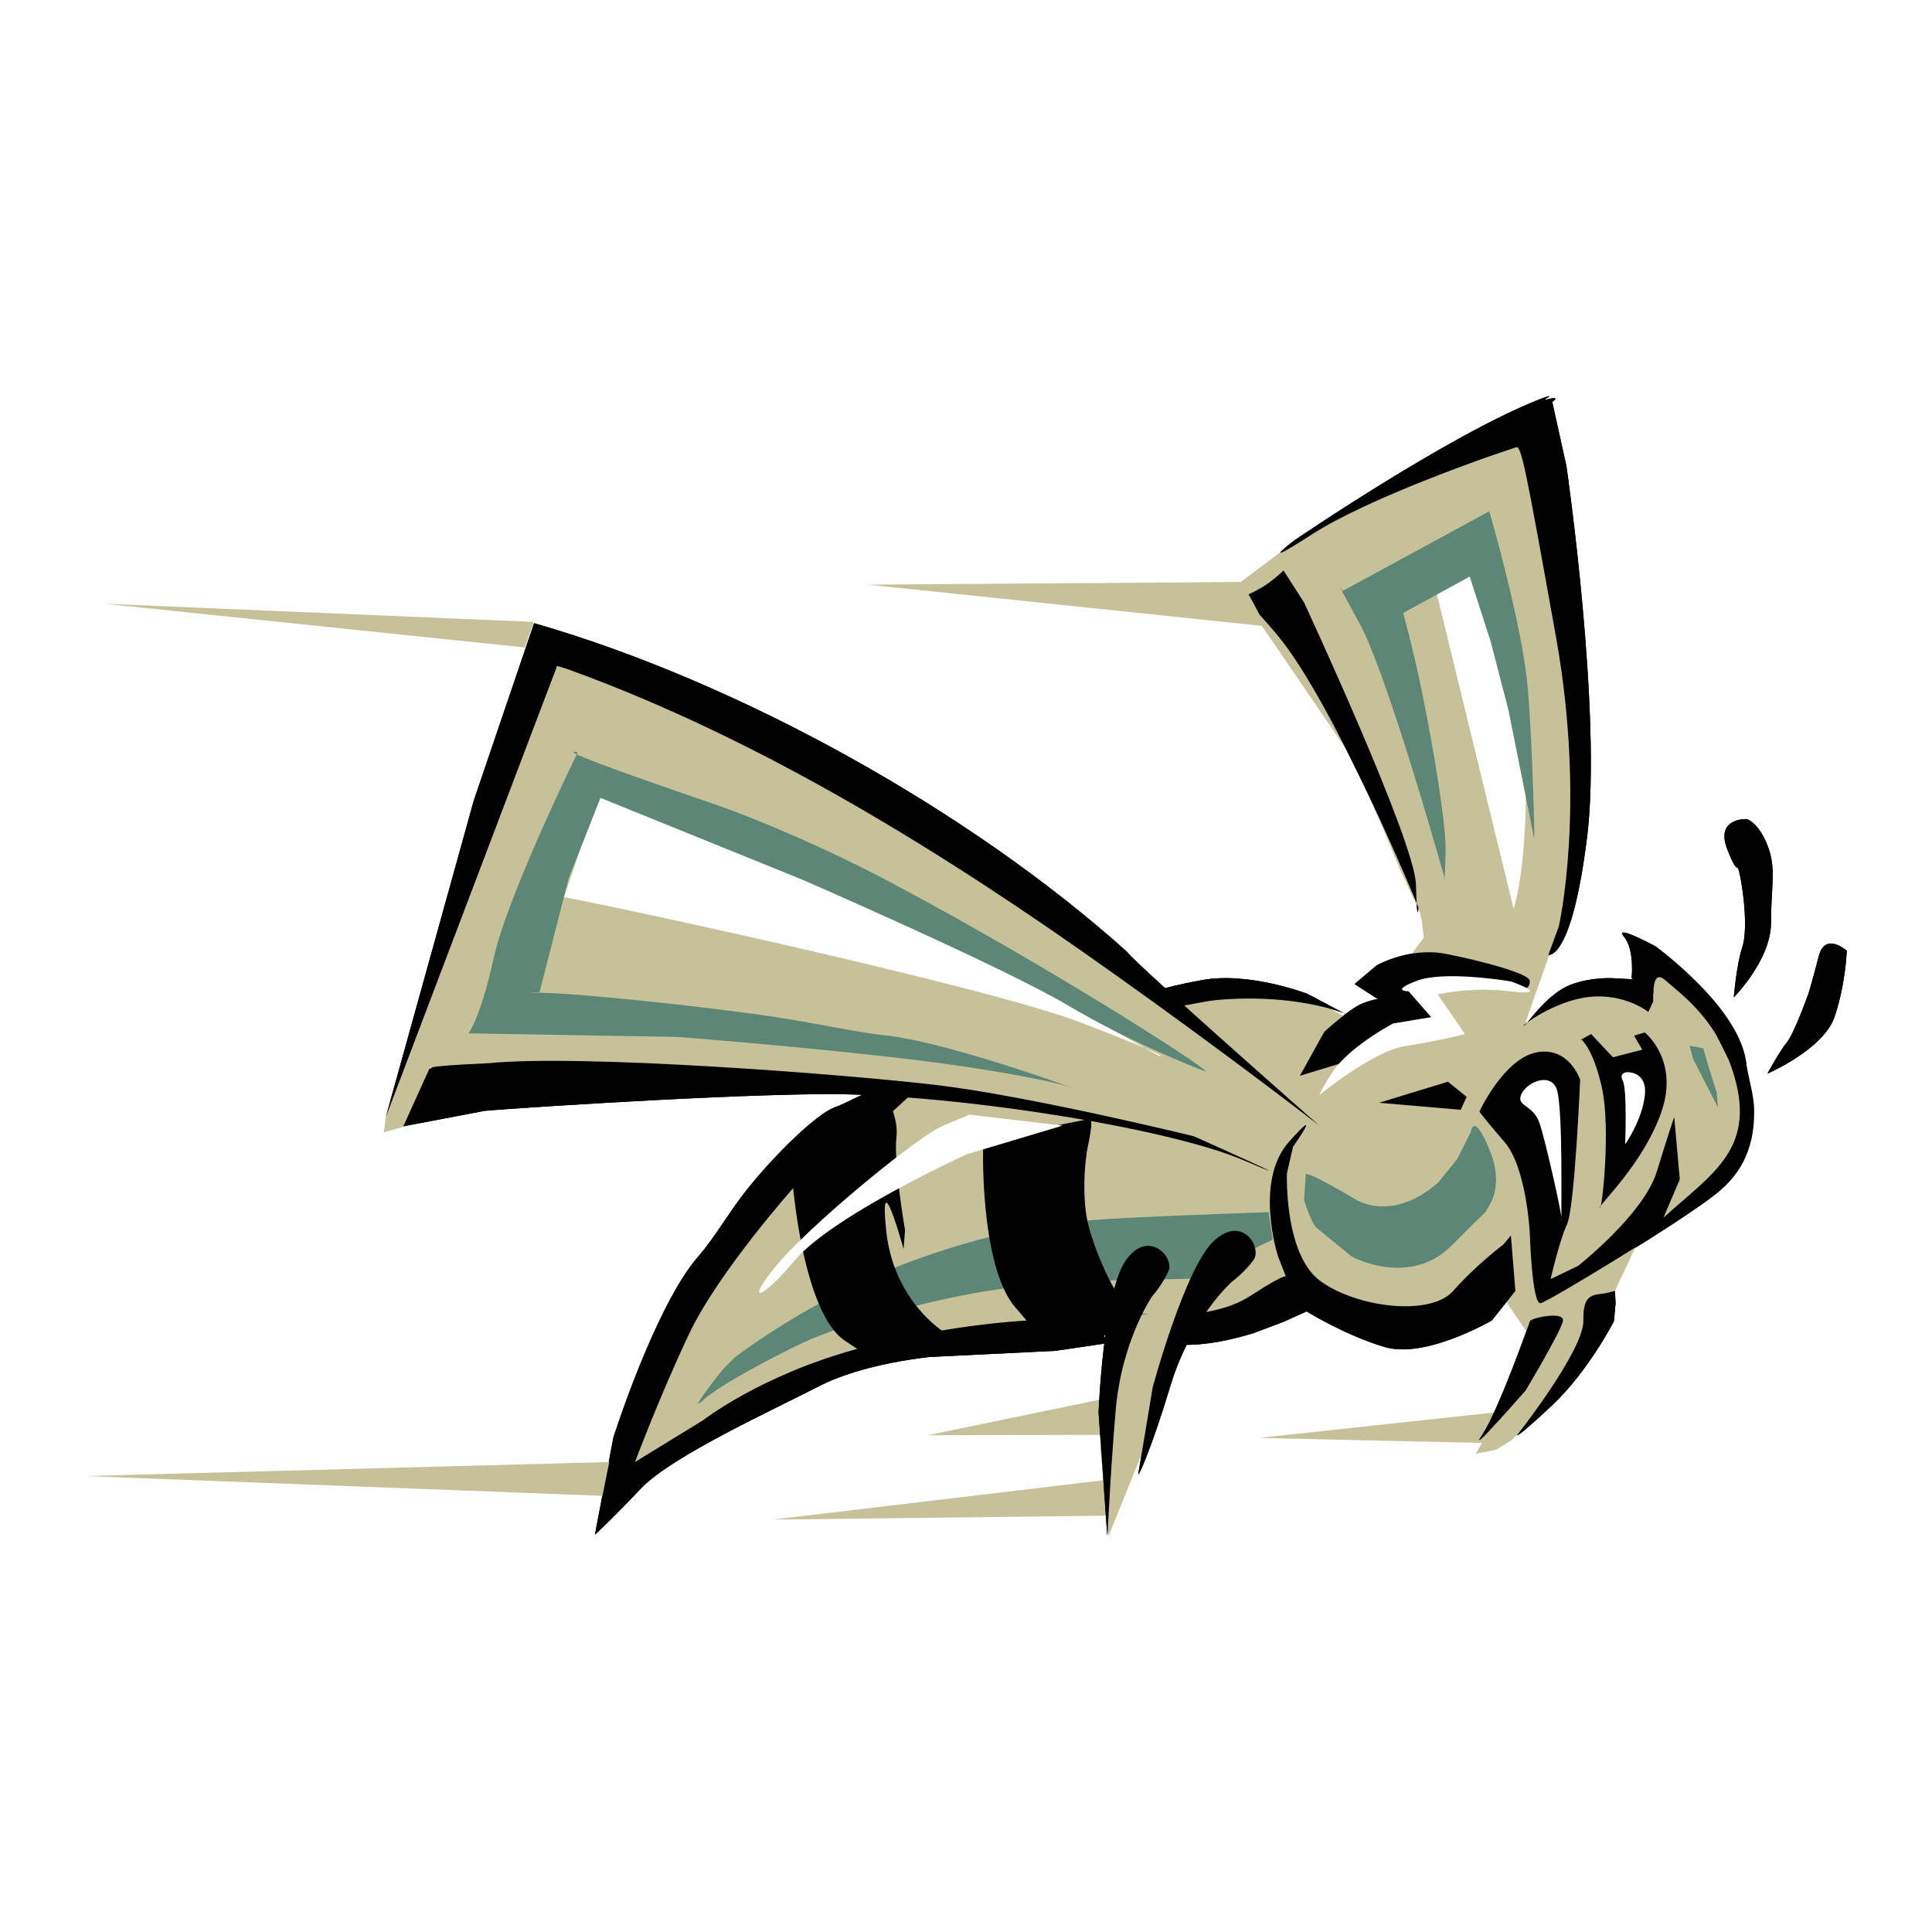
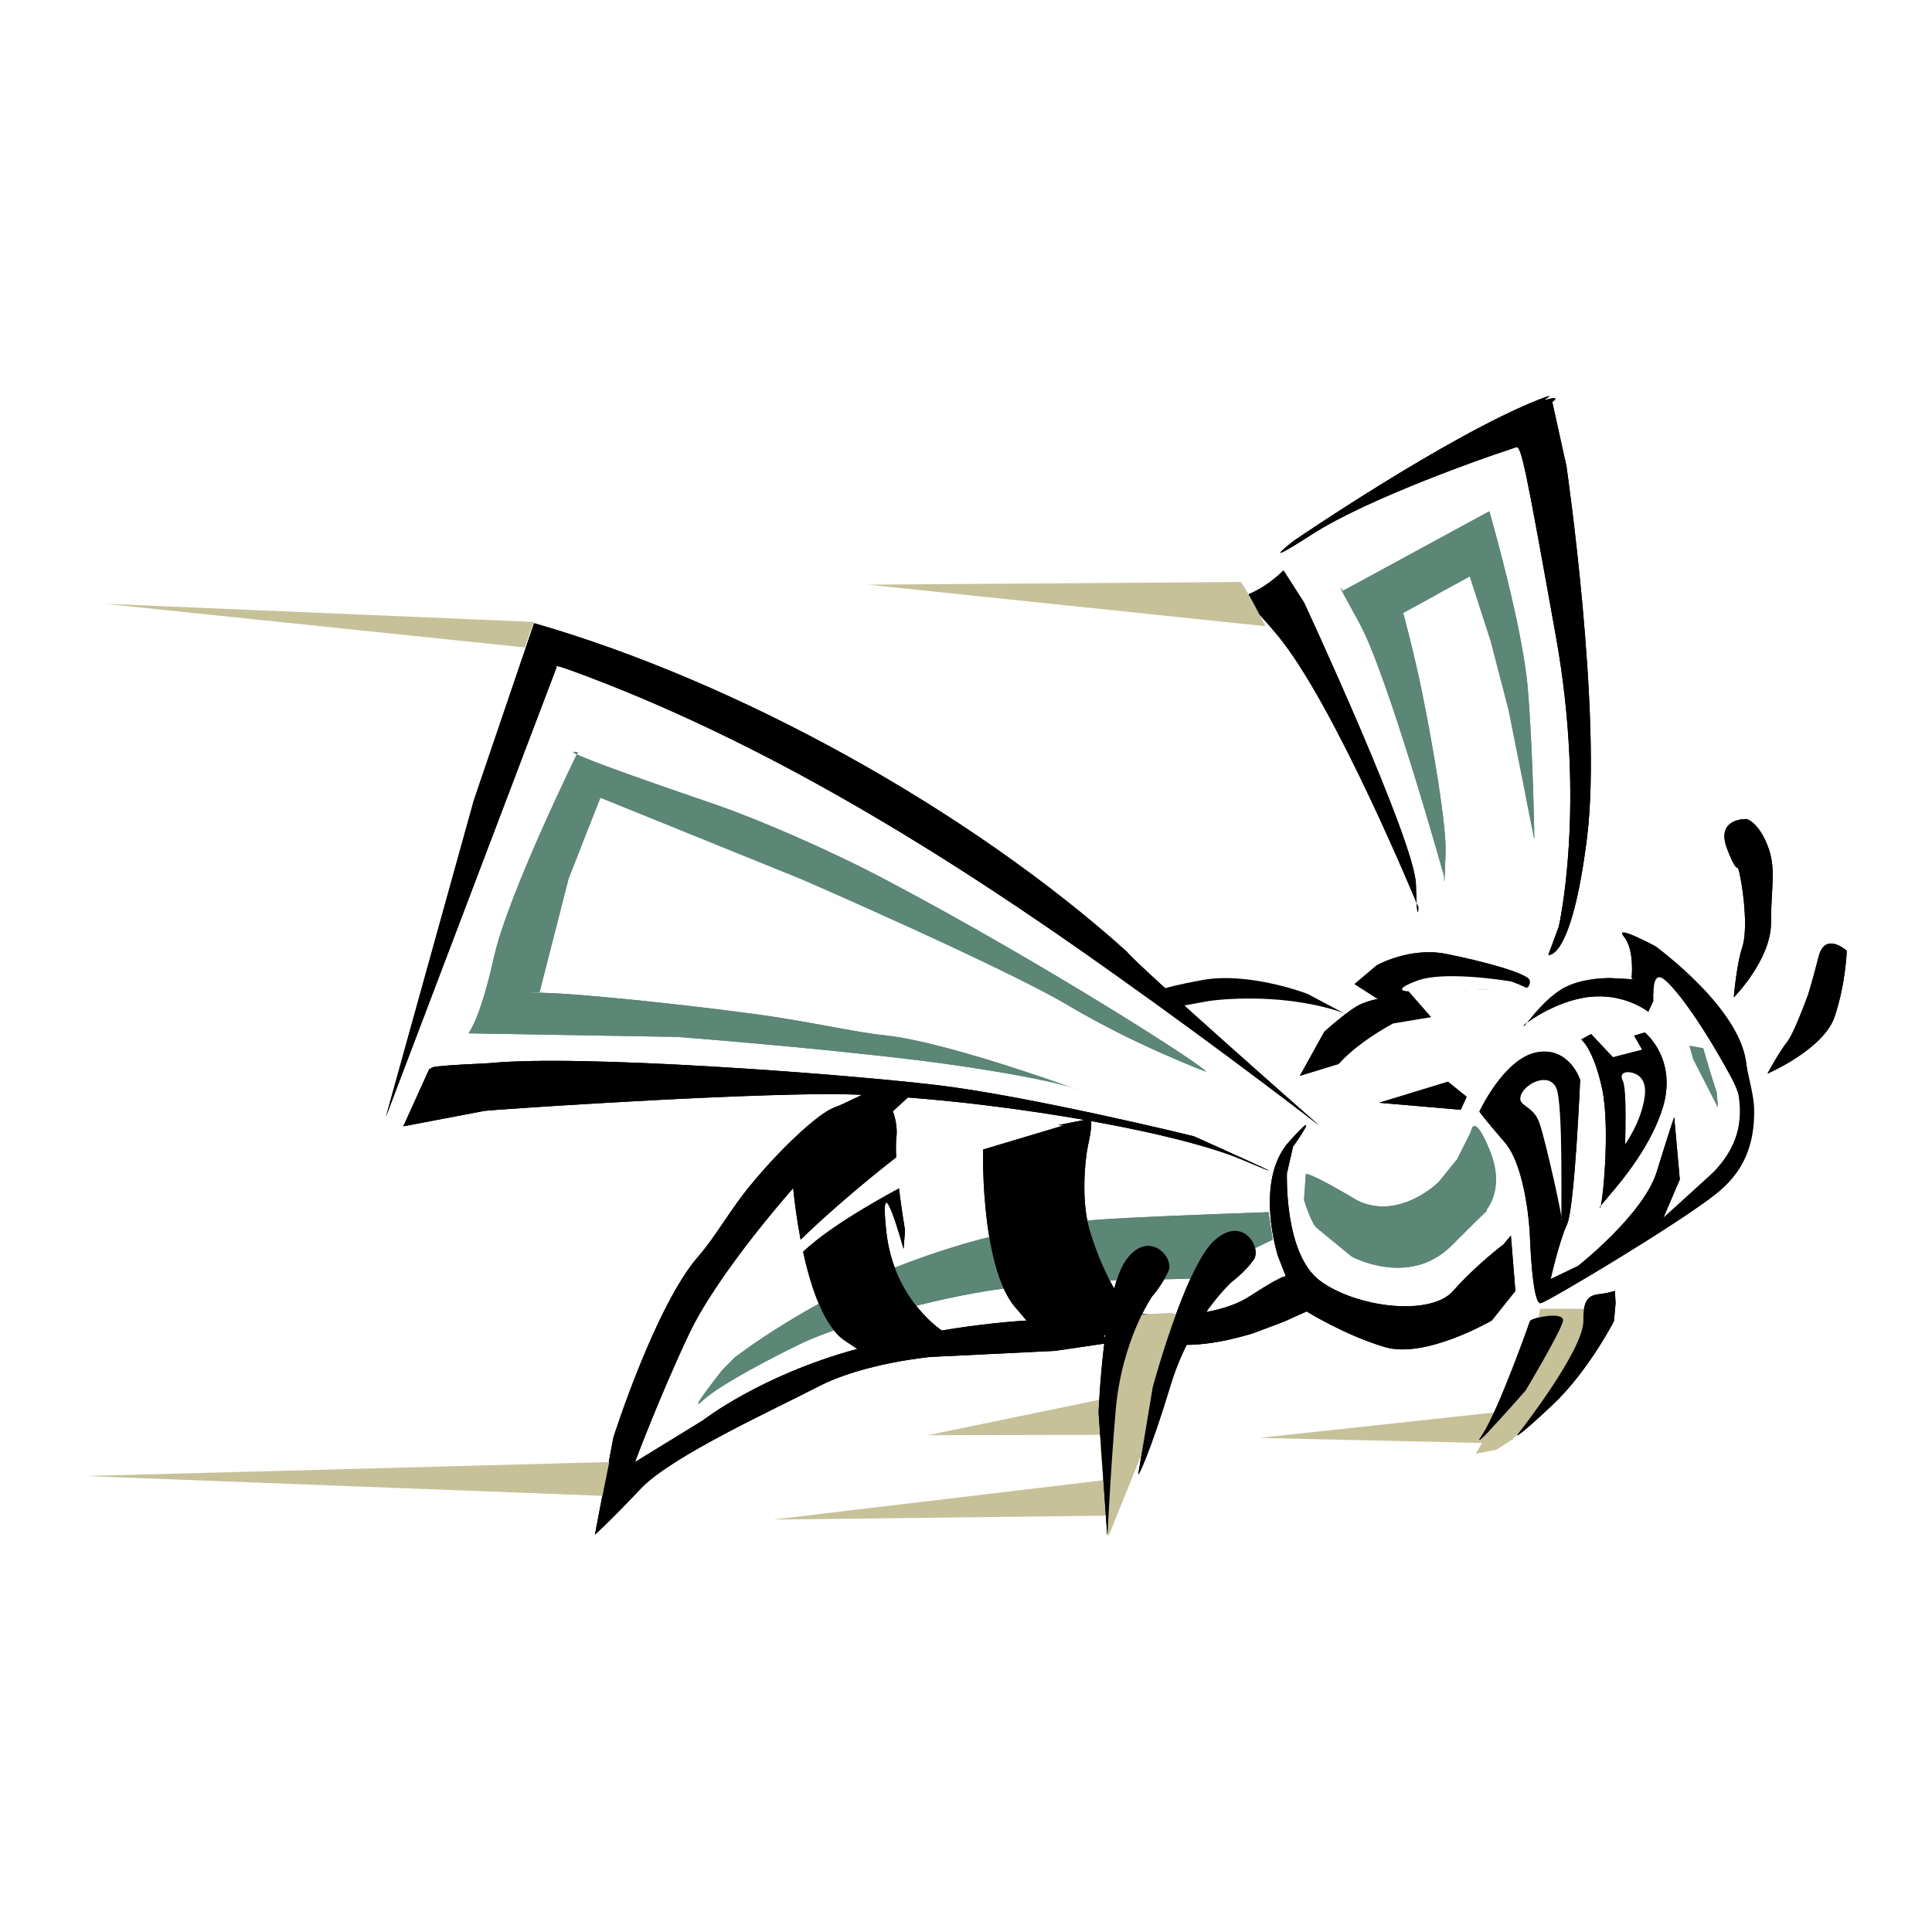
<svg xmlns="http://www.w3.org/2000/svg" width="2500" height="2500" viewBox="0 0 192.756 192.756">
  <g fill-rule="evenodd" clip-rule="evenodd">
    <path fill="#fff" d="M0 0h192.756v192.756H0V0z" />
    <path fill="#c6c199" d="M149.182 140.912l-.612 3.069-22.937-.52 23.549-2.549zM110.127 147.679l.555 3.536-33.562.394 33.007-3.93zM109.75 139.638l.018 3.517-17.195.036 17.177-3.553z" />
    <path fill="#c6c199" d="M153.668 130.593l-.592 3.212-1.4 3.608-1.615 2.8-2.799 4.809 2.009-.394 1.598-1.006 3.805-4.002 3.41-5.008 1.4-4.019h-5.816z" />
    <path d="M162.785 97.586s.324-2.836-.771-4.146c-1.076-1.31 3.178.987 3.178.987s8.633 6.228 9.062 11.882c.432 5.689.539 9.943-3.158 12.887-3.715 2.962-16.494 10.589-17.373 10.823-.881.215-1.096-7-1.096-7s-.322-6.551-2.512-9.064c-2.172-2.513-2.514-3.051-2.514-3.051s2.406-5.241 5.689-5.905c3.268-.628 4.361 2.729 4.361 2.729s-.537 12.778-1.311 14.431c-.771 1.633-1.633 5.455-1.633 5.455l2.729-1.31s6.551-5.134 7.861-9.405c1.311-4.253 1.74-5.456 1.74-5.456l.557 6.228-1.633 3.823 6.102-5.563s3.5-3.177.664-8.418c-2.836-5.223-5.24-8.489-6.551-9.691-1.311-1.203-1.525 1.076-1.525 1.076l-1.866-1.312zM141.518 90.532s-8.328-20.281-14.107-27.209c-4.863-5.852-3.84-2.118.646-6.408l2.047 3.194s11.037 23.746 11.162 28.107c.127 4.362.252 2.316.252 2.316z" />
    <path d="M151.012 90.658l-7.951-32.593 2.693-1.67 1.668-.521c1.203-.466 5.295 15.005 4.758 26.043-.18 3.697-.539 6.73-1.168 8.741z" fill="#fff" />
    <path d="M129.08 53.954s15.309-10.463 24.408-14.071c2.279-.897.18.144.736 0 1.67-.449.646.215.646.215l1.418 6.426s3.59 24.75 2.047 37.081c-1.545 12.312-3.859 11.666-3.859 11.666l1.041-2.818s2.764-11.935-.27-28.878c-3.033-16.925-3.465-19.133-3.984-18.954l-2.172.736s-12.438 4.235-18.217 7.969c-5.778 3.715-1.794.628-1.794.628zM159.627 120.505c.215.216 1.076-7.86.215-11.899-.879-4.021-2.082-4.899-2.082-4.899l.988-.538 2.172 2.314 2.926-.753-.809-1.4 1.059-.323s3.5 2.764 1.635 8.005c-1.85 5.24-6.336 9.278-6.104 9.493z" />
    <path d="M162.141 114.17s.215-5.456-.234-6.336c-.43-.861.449-.861.449-.861s2.064-.108 1.74 2.405c-.323 2.512-1.955 4.792-1.955 4.792zM155.805 121.708c-.107.215.215-11.685-.557-13.21-.754-1.525-3.051-.431-3.5.754-.43 1.202 1.203.88 1.867 2.854.645 1.956 2.297 9.386 2.19 9.602z" fill="#fff" />
    <path d="M172.98 99.506s3.715-3.733 3.715-7.448c0-3.733.557-5.402-.359-7.735-.932-2.333-2.062-2.603-2.062-2.603s-3.16-.161-1.957 2.98c1.221 3.141.934.897 1.311 2.8.377 1.885.754 5.402.18 7.071-.558 1.668-.828 4.935-.828 4.935zM176.336 107.116s5.582-2.405 6.695-5.653c1.113-3.267 1.221-6.605 1.221-6.605s-2.154-1.956-2.799.557c-.646 2.513-1.023 3.715-1.023 3.715s-1.4 3.913-2.137 4.846c-.754.915-1.957 3.14-1.957 3.14zM131.629 112.304s-9.352-7.252-20.695-15.292C94.386 85.22 76.168 73.876 56.946 66.876c-1.92-.682-1.4-.341-1.4-.341l-17.05 44.906 8.777-31.588 6.013-17.679c20.442 5.869 43.47 18.702 59.122 32.755 1.057 1.4 19.221 17.375 19.221 17.375z" />
    <path d="M56.246 89.527c0-.179 41.801 8.705 51.692 12.528 9.924 3.823 7.662 3.284 7.662 3.284L92.268 92.165l-10.267-4.379-11.469-4.648-10.805-3.858c.001-.001-3.481 10.408-3.481 10.247z" fill="#fff" />
    <path d="M120.303 106.919c.342-.233-15.885-10.644-31.606-18.971-5.923-3.141-13.049-6.229-17.841-7.861-17.5-5.977-13.209-5.026-13.209-5.026s-6.964 14.161-8.364 20.425c-1.382 6.264-2.548 7.61-2.548 7.61l20.838.358s13.048.988 24.194 2.352c7.125.88 13.497 2.1 15.149 2.711 4.234 1.562-11.685-4.542-18.792-5.241-2.674-.27-7.358-1.347-12.402-2.046-8.4-1.149-17.787-2.028-20.515-2.137-4.361-.179-1.4 0-1.4 0l2.925-11.45 3.177-8.041 20.192 8.184s20.012 8.705 26.456 12.528c6.441 3.841 13.746 6.605 13.746 6.605zM73.279 135.456s7.538-5.887 17.553-9.584c9.979-3.697 16.691-4.11 22.041-4.38 5.33-.269 13.693-.556 13.693-.556l.412 2.745-3.697 1.777-2.189 2.063-5.492.126s-11.092 0-18.469 1.382c-7.412 1.365-14.394 3.698-16.996 4.918-2.603 1.238-8.22 4.129-9.997 5.762-1.777 1.651 1.92-3.016 1.92-3.016l1.221-1.237zM130.281 117.131l-.178 2.585s.717 2.333 1.256 2.782c.539.448 3.5 2.871 3.5 2.871s5.725 3.123 9.943-1.077c4.199-4.217 3.643-3.5 3.48-3.5-.143 0 1.992-1.974.359-5.994-1.633-4.038-1.885-1.885-1.885-1.885l-1.381 2.746-1.832 2.262s-3.857 3.859-8.059 1.885c-4.933-2.944-5.203-2.675-5.203-2.675z" fill="#5c8675" />
    <path d="M152.645 131.812c-.107.323-3.193 9.028-4.773 11.361-1.598 2.333 4.344-4.451 4.344-4.451s3.5-5.851 3.715-6.91c.214-1.058-3.179-.323-3.286 0zM151.371 143.174s6.676-8.472 6.605-11.433c-.072-2.943 1.184-2.459 2.441-2.765l.699-.179.072 1.202-.162 1.812s-2.549 4.989-6.156 8.382-3.499 2.981-3.499 2.981zM79.094 118.064s1.005 12.959 5.241 15.723c4.218 2.765 1.167 1.023 1.167 1.023l8.723-1.886s-5.097-3.068-5.815-10.193c-.735-7.126 1.741 1.884 1.741 1.884l.144-1.884s-1.148-6.623-.862-9.244c.306-2.62-1.687-5.079-1.687-5.079l-3.895 1.849-4.757 7.807zM98.154 113.703c-.143 0-.449 12.6 3.141 16.728s1.975 3.016 2.262 3.016l10.877-.377-3.195-4.38s-1.525-2.477-2.584-6.191c-.771-2.692-.43-6.731-.107-8.202.771-3.5-.055-2.621-.055-2.621s-10.194 2.027-10.339 2.027zM137.588 110.023l6.873-2.099 1.867 1.507-.592 1.293-8.148-.701zM152.018 102.36c-.234 0 3.141-2.567 6.641-2.908 3.482-.341 5.582 1.167 5.582 1.167l.699-.7v-1.041l-1.865-1.167-2.334-.125s-3.248-.108-5.223 1.292c-1.993 1.382-3.268 3.482-3.5 3.482zM129.689 107.331l2.441-4.396s2.549-2.315 3.715-2.782 1.633-.467 1.633-.467l-2.332-1.508 2.207-1.866s3.266-1.849 6.873-1.149c3.609.7 8.258 1.957 8.383 2.657.107.699-.467.825-.467.825l-10.715.233 2.334 3.141-9.189 3.823-4.883 1.489z" />
    <path d="M128.396 117.06s-.305 8.095 3.34 10.751c3.625 2.656 10.984 3.554 13.244.987 2.281-2.585 5.008-4.631 5.008-4.631l.754-.897.449 5.528-2.352 2.943s-6.586 3.858-10.68 2.656c-4.072-1.221-7.789-3.554-7.789-3.554-.734.323-1.471.646-2.189.986-1.059.396-2.117.809-3.195 1.203-3.625 1.095-7.357 1.651-10.588.538-2.244-.789-3.033-2.136-3.033-2.136l.232-.897 2.047.521s6.963.916 11.055-1.74c4.074-2.639 3.627-1.885 3.627-1.885l-.826-2.118s-2.424-7.502 1.131-11.433c3.555-3.949.377.521.377.521l-.612 2.657z" />
    <path d="M42.839 106.632l-2.603 5.743 8.113-1.544c.358-.071 21.053-1.525 33.365-1.669 12.294-.161 34.389 3.213 42.286 6.569 7.898 3.355-4.9-2.369-4.9-2.369s-16.225-3.984-25.719-5.115c-9.512-1.113-35.52-3.087-44.62-2.172-7.555.341-5.133.503-5.922.557z" />
    <path d="M79.237 118.424s-7.556 8.472-10.481 14.646-5.402 12.797-5.402 12.797l6.784-4.164s5.708-4.469 15.274-7.09c9.548-2.62 17.715-2.925 18.469-2.925.771 0 4.631 1.543 4.631 1.543l1.543-.161.467.934-5.242.771-12.473.61s-6.623.61-11.109 2.925c-4.47 2.315-14.646 6.946-17.733 10.177-3.069 3.249-4.612 4.631-4.612 4.631l1.849-9.71s4.164-13.12 8.471-18.056c1.688-1.921 3.195-4.667 5.133-7.018 2.998-3.662 6.39-6.785 7.987-7.628 2.62-1.383 8.31-1.688 8.31-1.688l-7.232 6.623-4.634 2.783z" />
    <path fill="#c6c199" d="M111.006 135.007L110 138.615l-.197 3.41v2.603l.791 8.614 4.611-11.432 1.4-5.205 2.207-5.206-2.009-.394-4.199.197-1.598 3.805z" />
-     <path d="M134.625 101.373l-4.199-2.226s-5.816-2.226-10.5-1.364-4.684 1.238-4.684 1.238l1.848 1.49 3.447-.629s2.979-.484 7.16-.126c4.201.378 7.035 1.491 6.928 1.617z" />
    <path fill="#5c8675" d="M171.4 110.49l-2.459-4.809-.377-1.346 1.366.25.609 2.083.736 2.333.125 1.489z" />
    <path d="M131.826 109.108s5.24-4.271 8.381-4.738a71.161 71.161 0 0 0 5.959-1.202l-2.729-3.949s3.141-1.131 7.342-.646c4.182.484 0-.646 0-.646s-6.533-1.131-9.369-.09c-2.818 1.059-.881 1.059-.881 1.059l2.262 2.585-3.787.628s-4.521 2.352-6.209 5.079c-1.705 2.728-.969 1.92-.969 1.92zM106.016 112.304l-9.548 2.854s-13.317 6.066-17.158 10.571c-3.823 4.522-4.936 4.11-1.507.144 3.428-3.967 13.712-12.475 16.314-13.568l2.603-1.096 9.296 1.095z" fill="#fff" />
    <path d="M113.572 147.032l1.436-8.633s3.23-11.971 6.121-14.609c2.871-2.639 4.791.718 3.947 1.902-.844 1.203-2.152 2.172-2.152 2.172s-4.074 3.59-6.121 10.302c-2.028 6.713-3.321 9.369-3.231 8.866zM110.467 153.153l-.861-12.205s.449-12.043 2.729-15.22c2.262-3.159 4.828-.287 4.254 1.059-.574 1.347-1.652 2.566-1.652 2.566s-3.014 4.361-3.625 11.344c-.593 6.982-.808 12.976-.845 12.456z" />
    <path d="M144.084 87.445s-5.635-20.138-8.453-25.271c-2.836-5.133-1.67-3.213-1.67-3.213l14.629-7.951s3.32 11.415 3.84 17.697c.521 6.3.664 15.112.646 15.023l-2.584-12.922-1.777-6.839-2.082-6.443-6.641 3.626s.951 3.41 1.848 7.717c1.203 5.905 2.459 13.461 2.387 16.135-.143 4.631-.143 2.441-.143 2.441z" fill="#5c8675" />
    <path fill="#c6c199" d="M153.668 130.593l-.592 3.212-1.4 3.608-1.615 2.8-2.799 4.809 2.009-.394 1.598-1.006 3.805-4.002 3.41-5.008 1.4-4.019h-5.816z" />
-     <path d="M151.264 42.072l-10.822 5.205-10.805 6.407-6.355 4.756.736 1.256 10.824 15.83 2.996 6.802 2.01 4.81 1.795 3.805.217 1.005.197 1.597-2.406 3.213-1.201 2.01-1.203 1.598-2.801 1.202-3.016-1.598-4.809-.808-3.805-.197h-3.195l-3.41.592L99.789 87.14l-14.808-9.817-12.025-6.013-8.22-4.595-10.41-2.208-6.623 19.025-6.21 18.828-2.998 9.01-.197 1.598 3.768-1.062 11.255-2.744 8.22-1.202h10.607l12.223.61 7.61.197-3.805 1.795-4.002 1.812-3.608 1.399-4.002 4.2-4.612 6.21-3.41 5.421-2.8 5.6-1.795 5.008-1.203 4.81-.61 2.801 2.8-1.4 8.615-5.402 7.61-3.806 10.428-2.404 8.992-.61 6.408-1.006 4.02-.197 6.803-.592 4.414-.61 3.393-.987 4.416-2.01 1.795.808 3.211 1.597 4.416.79 5.402-.987 3.213-.412 1.598-1.598 2.604 3.805 6.818-.395.988-1.4 3.213-6.82 3.607-2.404 2.996-2.998 2.406-2.602 1.203-2.406.395-5.204-2.604-5.206-1.201-3.805-2.189-2.207-3.412-2.8-1.398-1.203.609 5.062-6.229.197-5.293 3.446 3.697-10.5 1.398-6.012.197-8.22V66.518l-1.795-10.23-1.201-8.417c0-.001-3.016-5.601-3.213-5.799z" fill="#c6c199" />
    <path d="M162.785 97.586s.324-2.836-.771-4.146c-1.076-1.31 3.178.987 3.178.987s8.059 6.228 9.062 11.882c.27 1.508.701 2.926.754 4.235.109 3.626-1.059 6.498-3.912 8.651-3.912 2.962-16.494 10.589-17.373 10.823-.881.215-1.096-7-1.096-7s-.322-6.551-2.512-9.064c-2.172-2.513-2.514-3.051-2.514-3.051s2.406-5.241 5.689-5.905c3.268-.628 4.361 2.729 4.361 2.729s-.537 12.778-1.311 14.431c-.771 1.633-1.633 5.455-1.633 5.455l2.729-1.31s6.551-5.134 7.861-9.405c1.311-4.253 1.74-5.456 1.74-5.456l.557 6.228-1.633 3.823c4.953-4.505 9.531-6.945 6.82-14.914-1.777-5.224-5.295-7.557-6.605-8.759-1.311-1.203-1.203 1.292-1.203 1.292l-2.188-1.526zM141.518 90.532s-8.328-20.281-14.107-27.209c-4.863-5.852-3.84-2.118.646-6.408l2.047 3.194s11.037 23.746 11.162 28.107c.127 4.362.252 2.316.252 2.316z" />
    <path d="M151.012 90.658l-7.951-32.593 2.693-1.67 1.668-.521c1.203-.466 5.295 15.005 4.758 26.043-.18 3.697-.539 6.73-1.168 8.741z" fill="#fff" />
    <path d="M129.08 53.954s15.309-10.463 24.408-14.071c2.279-.897.18.144.736 0 1.67-.449.646.215.646.215l1.418 6.426s3.59 24.75 2.047 37.081c-1.545 12.312-3.859 11.666-3.859 11.666l1.041-2.818s2.764-11.935-.27-28.878c-3.033-16.925-3.465-19.133-3.984-18.954l-2.172.736s-12.438 4.235-18.217 7.969c-5.778 3.715-1.794.628-1.794.628zM159.627 120.505c.215.216 1.076-7.86.215-11.899-.879-4.021-2.082-4.899-2.082-4.899l.988-.538 2.172 2.314 2.926-.753-.809-1.4 1.059-.323s3.5 2.764 1.635 8.005c-1.85 5.24-6.336 9.278-6.104 9.493z" />
    <path d="M162.141 114.17s.215-5.456-.234-6.336c-.43-.861.449-.861.449-.861s2.064-.108 1.74 2.405c-.323 2.512-1.955 4.792-1.955 4.792zM155.805 121.708c-.107.215.215-11.685-.557-13.21-.754-1.525-3.051-.431-3.5.754-.43 1.202 1.203.88 1.867 2.854.645 1.956 2.297 9.386 2.19 9.602z" fill="#fff" />
    <path d="M172.98 99.506s3.715-3.733 3.715-7.448c0-3.733.557-5.402-.359-7.735-.932-2.333-2.062-2.603-2.062-2.603s-3.16-.161-1.957 2.98c1.221 3.141.934.897 1.311 2.8.377 1.885.754 5.402.18 7.071-.558 1.668-.828 4.935-.828 4.935zM176.336 107.116s5.582-2.405 6.695-5.653c1.113-3.267 1.221-6.605 1.221-6.605s-2.154-1.956-2.799.557c-.646 2.513-1.023 3.715-1.023 3.715s-1.4 3.913-2.137 4.846c-.754.915-1.957 3.14-1.957 3.14zM131.629 112.304s-9.352-7.252-20.695-15.292C94.386 85.22 76.168 73.876 56.946 66.876c-1.92-.682-1.4-.341-1.4-.341l-17.05 44.906 8.777-31.588 6.013-17.679c20.442 5.869 43.47 18.702 59.122 32.755 1.057 1.4 19.221 17.375 19.221 17.375z" />
    <path d="M56.246 89.527c0-.179 41.801 8.705 51.692 12.528 9.924 3.823 7.662 3.284 7.662 3.284L92.268 92.165l-10.267-4.379-11.469-4.648-10.805-3.858c.001-.001-3.481 10.408-3.481 10.247z" fill="#fff" />
    <path d="M120.303 106.919c.342-.233-15.885-10.644-31.606-18.971-5.923-3.141-13.049-6.229-17.841-7.861-17.5-5.977-13.209-5.026-13.209-5.026s-6.964 14.161-8.364 20.425c-1.382 6.264-2.548 7.61-2.548 7.61l20.838.358s13.048.988 24.194 2.352c7.125.88 13.497 2.1 15.149 2.711 4.234 1.562-11.685-4.542-18.792-5.241-2.674-.27-7.358-1.347-12.402-2.046-8.4-1.149-17.787-2.028-20.515-2.137-4.361-.179-1.4 0-1.4 0l2.925-11.45 3.177-8.041 20.192 8.184s20.012 8.705 26.456 12.528c6.441 3.841 13.746 6.605 13.746 6.605zM73.279 135.456s7.538-5.887 17.553-9.584c9.979-3.697 16.691-4.11 22.041-4.38 5.33-.269 13.693-.556 13.693-.556l.412 2.745-3.697 1.777-2.189 2.063-5.492.126s-11.092 0-18.469 1.382c-7.412 1.365-14.394 3.698-16.996 4.918-2.603 1.238-8.22 4.129-9.997 5.762-1.777 1.651 1.92-3.016 1.92-3.016l1.221-1.237zM130.281 117.131l-.178 2.585s.717 2.333 1.256 2.782c.539.448 3.5 2.871 3.5 2.871s5.725 3.123 9.943-1.077c4.199-4.217 3.643-3.5 3.48-3.5-.143 0 1.992-1.974.359-5.994-1.633-4.038-1.885-1.885-1.885-1.885l-1.381 2.746-1.832 2.262s-3.857 3.859-8.059 1.885c-4.933-2.944-5.203-2.675-5.203-2.675z" fill="#5c8675" />
    <path d="M152.645 131.812c-.107.323-3.193 9.028-4.773 11.361-1.598 2.333 4.344-4.451 4.344-4.451s3.5-5.851 3.715-6.91c.214-1.058-3.179-.323-3.286 0zM151.371 143.174s6.676-8.472 6.605-11.433c-.072-2.943 1.184-2.459 2.441-2.765l.699-.179.072 1.202-.162 1.812s-2.549 4.989-6.156 8.382-3.499 2.981-3.499 2.981zM79.094 118.064s1.005 12.959 5.241 15.723c4.218 2.765 1.167 1.023 1.167 1.023l8.723-1.886s-5.097-3.068-5.815-10.193c-.735-7.126 1.741 1.884 1.741 1.884l.144-1.884s-1.148-6.623-.862-9.244c.306-2.62-1.687-5.079-1.687-5.079l-3.895 1.849-4.757 7.807zM98.154 113.703c-.143 0-.449 12.6 3.141 16.728s1.975 3.016 2.262 3.016l10.877-.377-3.195-4.38s-1.525-2.477-2.584-6.191c-.771-2.692-.43-6.731-.107-8.202.771-3.5-.055-2.621-.055-2.621s-10.194 2.027-10.339 2.027zM137.588 110.023l6.873-2.099 1.867 1.507-.592 1.293-8.148-.701zM152.018 102.36c-.234 0 3.141-2.567 6.641-2.908 3.482-.341 5.797 1.508 5.797 1.508l.484-1.041v-1.041l-1.865-1.167-2.334-.125s-3.248-.108-5.223 1.292c-1.993 1.382-3.268 3.482-3.5 3.482zM129.689 107.331l2.441-4.396s2.549-2.315 3.715-2.782 1.633-.467 1.633-.467l-2.332-1.508 2.207-1.866s3.266-1.849 6.873-1.149c3.609.7 8.258 1.957 8.383 2.657.107.699-.467.825-.467.825l-10.715.233 2.334 3.141-9.189 3.823-4.883 1.489z" />
    <path d="M128.396 117.06s-.305 8.095 3.34 10.751c3.625 2.656 10.984 3.554 13.244.987 2.281-2.585 5.008-4.631 5.008-4.631l.754-.897.449 5.528-2.352 2.943s-6.586 3.858-10.68 2.656c-4.072-1.221-7.789-3.554-7.789-3.554-.734.323-1.471.646-2.189.986-1.059.396-2.117.809-3.195 1.203-3.625 1.095-7.357 1.651-10.588.538-2.244-.789-3.033-2.136-3.033-2.136l.232-.897 2.047.521s6.963.916 11.055-1.74c4.074-2.639 3.627-1.885 3.627-1.885l-.826-2.118s-2.424-7.502 1.131-11.433c3.555-3.949.377.521.377.521l-.612 2.657z" />
    <path d="M42.839 106.632l-2.603 5.743 8.113-1.544c.358-.071 21.053-1.525 33.365-1.669 12.294-.161 34.389 3.213 42.286 6.569 7.898 3.355-4.9-2.369-4.9-2.369s-16.225-3.984-25.719-5.115c-9.512-1.113-35.52-3.087-44.62-2.172-7.555.341-5.133.503-5.922.557z" />
    <path d="M79.237 118.424s-7.556 8.472-10.481 14.646-5.402 12.797-5.402 12.797l6.784-4.164s5.708-4.469 15.274-7.09c9.548-2.62 17.715-2.925 18.469-2.925.771 0 4.631 1.543 4.631 1.543l1.543-.161.467.934-5.242.771-12.473.61s-6.623.61-11.109 2.925c-4.47 2.315-14.646 6.946-17.733 10.177-3.069 3.249-4.612 4.631-4.612 4.631l1.849-9.71s4.164-13.12 8.471-18.056c1.688-1.921 3.195-4.667 5.133-7.018 2.998-3.662 6.39-6.785 7.987-7.628 2.62-1.383 8.31-1.688 8.31-1.688l-7.232 6.623-4.634 2.783z" />
    <path fill="#c6c199" d="M111.006 135.007L110 138.615l-.197 3.41v2.603l.791 8.614 4.611-11.432 1.4-5.205 2.207-5.206-2.009-.394-4.199.197-1.598 3.805z" />
    <path d="M134.625 101.373l-4.199-2.226s-5.816-2.226-10.5-1.364-4.684 1.238-4.684 1.238l1.848 1.49 3.447-.629s2.979-.484 7.16-.126c4.201.378 7.035 1.491 6.928 1.617z" />
    <path fill="#5c8675" d="M171.4 110.49l-2.459-4.809-.377-1.346 1.366.25.609 2.083.736 2.333.125 1.489z" />
    <path d="M131.826 109.108s5.24-4.271 8.381-4.738a71.161 71.161 0 0 0 5.959-1.202l-2.729-3.949s3.141-.789 7.342-.305c4.182.484 0-.987 0-.987s-6.533-1.131-9.369-.09c-2.818 1.059-.881 1.059-.881 1.059l2.262 2.585-3.787.628s-4.521 2.352-6.209 5.079c-1.705 2.728-.969 1.92-.969 1.92zM106.016 112.304l-9.548 2.854s-13.317 6.066-17.158 10.571c-3.823 4.522-4.936 4.11-1.507.144 3.428-3.967 13.712-12.475 16.314-13.568l2.603-1.096 9.296 1.095z" fill="#fff" />
    <path d="M113.572 147.032l1.436-8.633s3.23-11.971 6.121-14.609c2.871-2.639 4.791.718 3.947 1.902-.844 1.203-2.152 2.172-2.152 2.172s-4.074 3.59-6.121 10.302c-2.028 6.713-3.321 9.369-3.231 8.866zM110.467 153.153l-.861-12.205s.449-12.043 2.729-15.22c2.262-3.159 4.828-.287 4.254 1.059-.574 1.347-1.652 2.566-1.652 2.566s-3.014 4.361-3.625 11.344c-.593 6.982-.808 12.976-.845 12.456z" />
    <path d="M144.084 87.445s-5.635-20.138-8.453-25.271c-2.836-5.133-1.67-3.213-1.67-3.213l14.629-7.951s3.32 11.415 3.84 17.697c.521 6.3.664 15.112.646 15.023l-2.584-12.922-1.777-6.839-2.082-6.443-6.641 3.626s.951 3.41 1.848 7.717c1.203 5.905 2.459 13.461 2.387 16.135-.143 4.631-.143 2.441-.143 2.441z" fill="#5c8675" />
    <path fill="#c6c199" d="M52.369 64.597l-41.963-4.361 42.843 1.812-.88 2.549zM60.787 145.866l-52.283 1.4 51.601 1.974.682-3.374zM123.748 58.064l-37.134.269 39.647 4.146c.001 0-2.243-4.415-2.513-4.415z" />
  </g>
</svg>